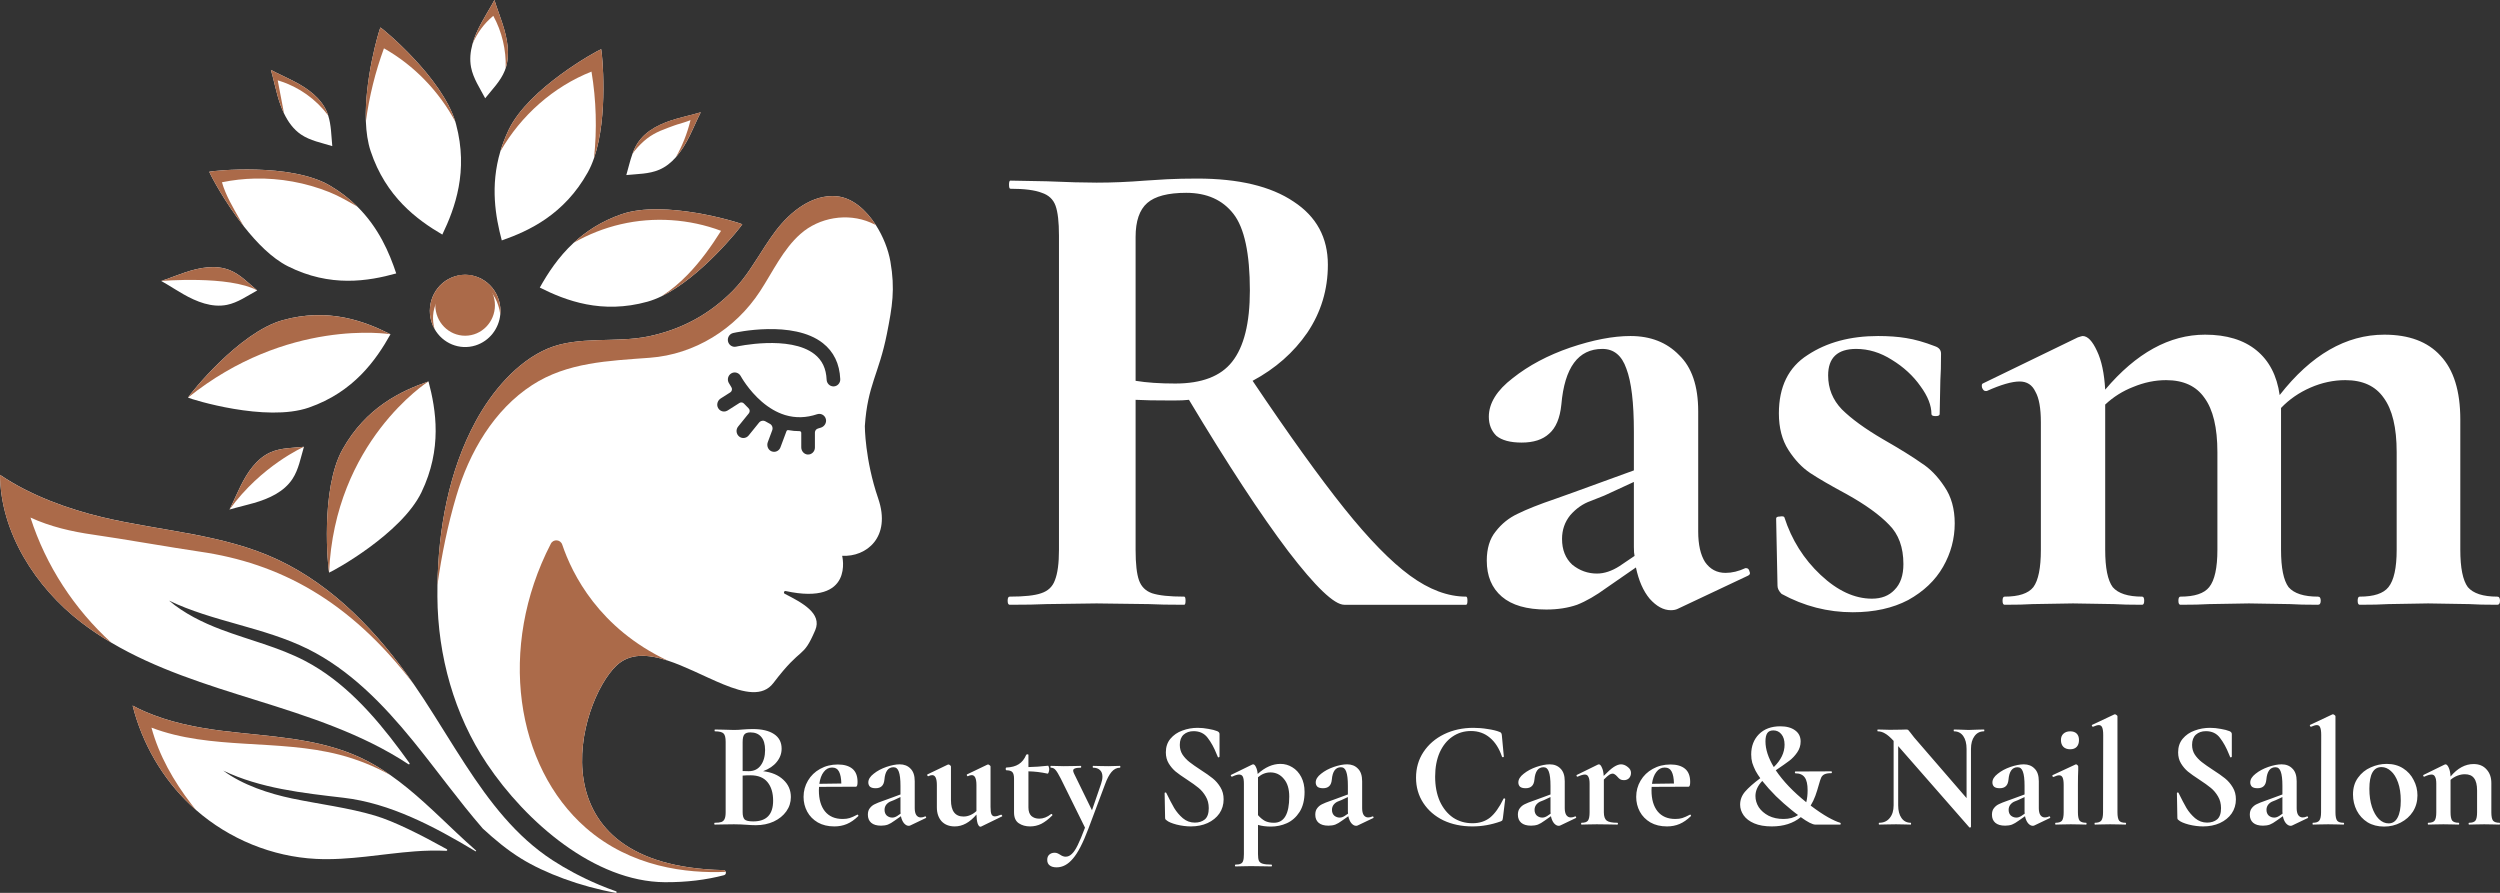
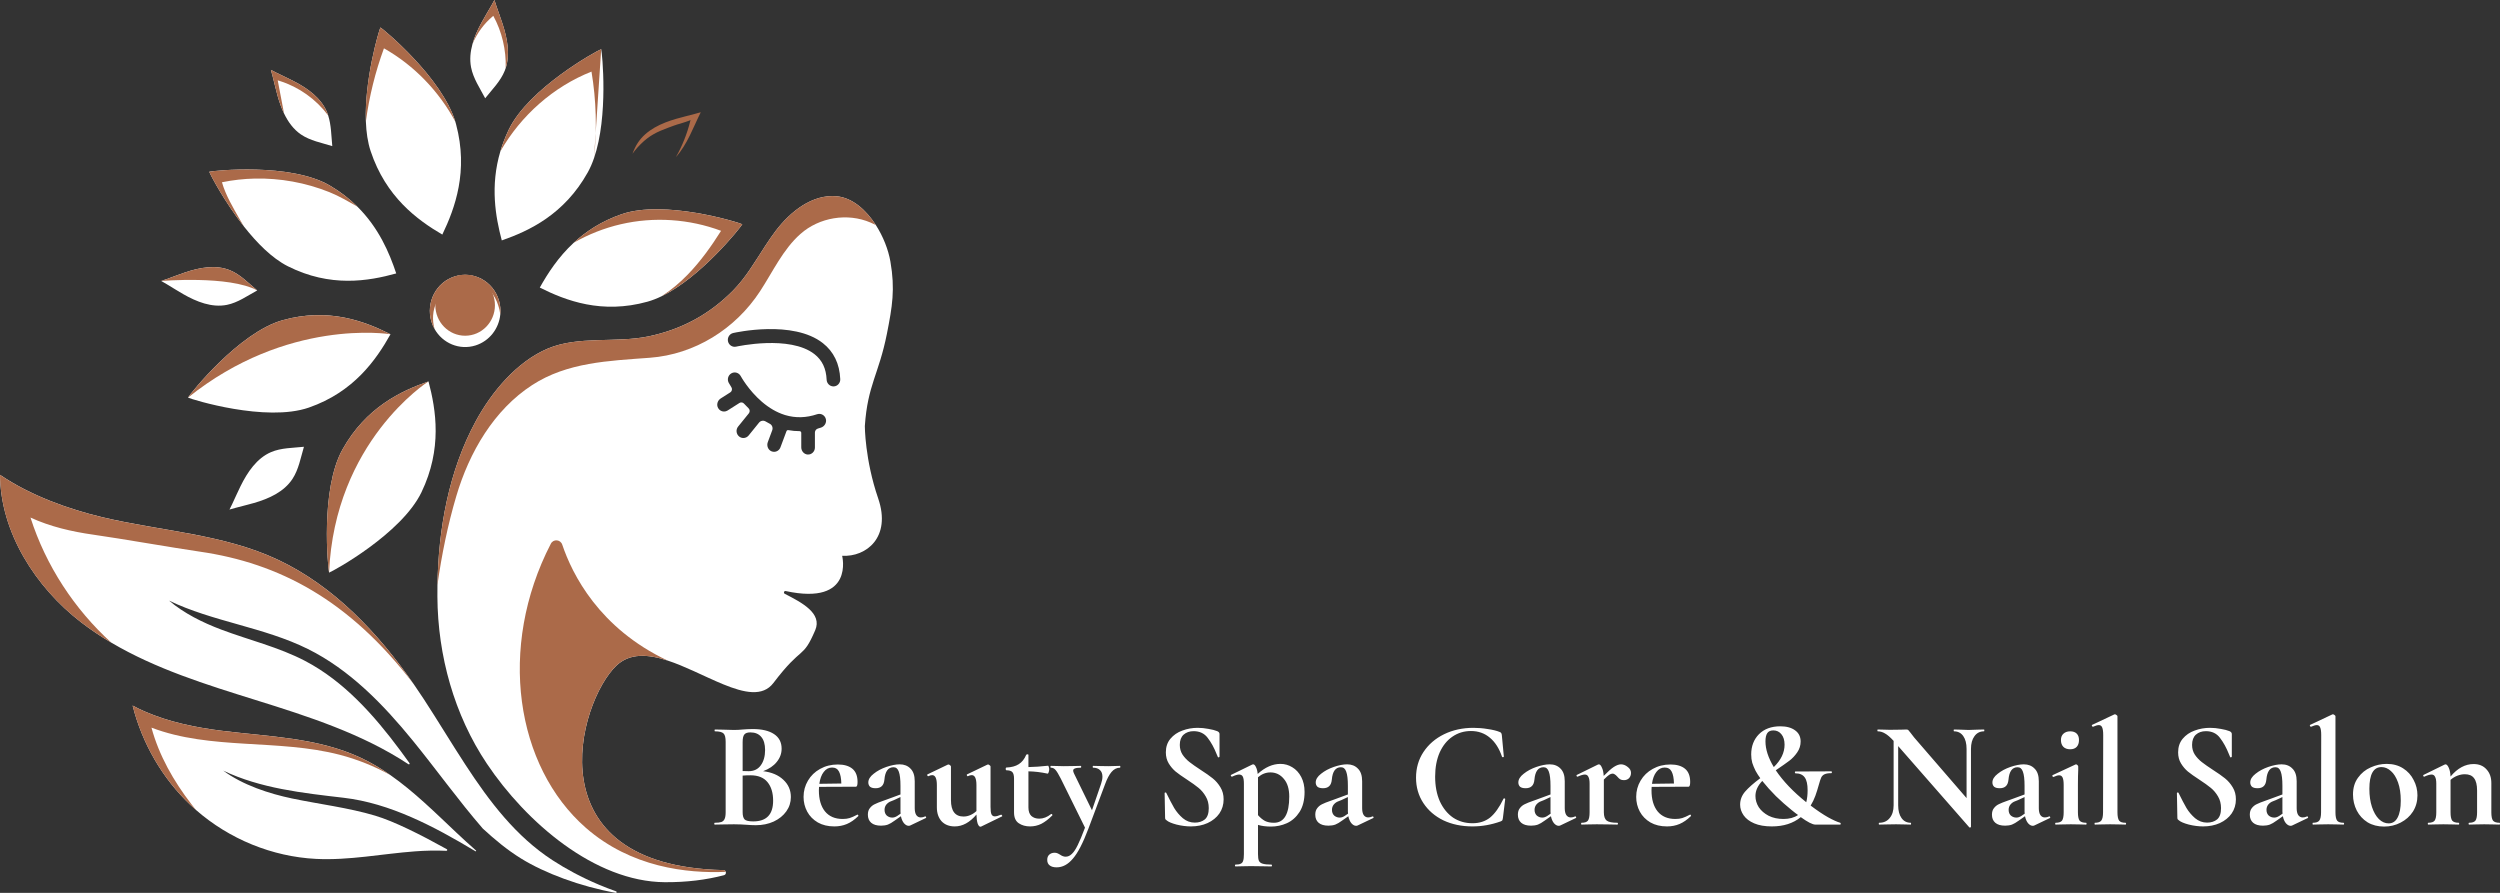
<svg xmlns="http://www.w3.org/2000/svg" width="196" height="70" viewBox="0 0 196 70" fill="none">
  <rect x="0" y="0" width="196" height="70" fill="#333333" stroke="none" />
  <path d="M59.828 60.461C60.494 60.541 61.021 60.763 61.409 61.129C61.806 61.495 62.004 61.948 62.004 62.489C62.004 62.903 61.885 63.276 61.647 63.61C61.409 63.944 61.08 64.211 60.66 64.409C60.24 64.6 59.773 64.696 59.257 64.696C59.035 64.696 58.782 64.684 58.496 64.66C58.385 64.652 58.247 64.644 58.08 64.636C57.922 64.628 57.743 64.624 57.545 64.624L56.677 64.636C56.519 64.644 56.305 64.648 56.035 64.648C56.011 64.648 55.999 64.624 55.999 64.576C55.999 64.529 56.011 64.505 56.035 64.505C56.265 64.505 56.439 64.485 56.558 64.445C56.677 64.398 56.761 64.318 56.808 64.207C56.864 64.087 56.891 63.913 56.891 63.682V58.159C56.891 57.825 56.836 57.606 56.725 57.503C56.614 57.392 56.388 57.336 56.047 57.336C56.031 57.336 56.023 57.312 56.023 57.264C56.023 57.217 56.031 57.193 56.047 57.193L56.677 57.205C57.042 57.221 57.331 57.229 57.545 57.229C57.767 57.229 57.997 57.217 58.235 57.193C58.314 57.185 58.433 57.177 58.592 57.169C58.75 57.161 58.889 57.157 59.008 57.157C59.729 57.157 60.288 57.288 60.684 57.551C61.08 57.813 61.279 58.195 61.279 58.696C61.279 59.078 61.152 59.423 60.898 59.734C60.652 60.044 60.296 60.286 59.828 60.461ZM58.829 57.419C58.599 57.419 58.441 57.475 58.354 57.587C58.267 57.69 58.223 57.889 58.223 58.183V60.449L58.699 60.461C59.111 60.461 59.428 60.306 59.65 59.996C59.872 59.686 59.983 59.288 59.983 58.803C59.983 58.35 59.883 58.008 59.685 57.777C59.487 57.539 59.202 57.419 58.829 57.419ZM59.055 64.398C60.094 64.398 60.613 63.857 60.613 62.775C60.613 62.163 60.466 61.678 60.173 61.32C59.88 60.962 59.436 60.783 58.841 60.783C58.611 60.783 58.405 60.791 58.223 60.807V63.682C58.223 63.944 58.274 64.131 58.377 64.243C58.48 64.346 58.706 64.398 59.055 64.398ZM67.232 63.861C67.248 63.861 67.264 63.877 67.28 63.908C67.303 63.94 67.307 63.964 67.291 63.98C66.998 64.266 66.701 64.473 66.4 64.6C66.099 64.728 65.77 64.791 65.413 64.791C64.914 64.791 64.482 64.688 64.117 64.481C63.752 64.266 63.475 63.984 63.285 63.634C63.094 63.276 62.999 62.891 62.999 62.477C62.999 62.016 63.114 61.59 63.344 61.201C63.574 60.811 63.891 60.505 64.295 60.282C64.707 60.052 65.171 59.936 65.686 59.936C66.178 59.936 66.558 60.048 66.828 60.27C67.097 60.493 67.232 60.839 67.232 61.308C67.232 61.555 67.189 61.678 67.101 61.678L64.212 61.69C64.204 61.745 64.2 61.837 64.2 61.964C64.2 62.664 64.359 63.213 64.676 63.61C65.001 64.008 65.465 64.207 66.067 64.207C66.281 64.207 66.463 64.183 66.614 64.135C66.764 64.087 66.963 64 67.208 63.873L67.232 63.861ZM65.235 60.175C64.973 60.175 64.755 60.29 64.581 60.521C64.406 60.743 64.291 61.054 64.236 61.451L65.96 61.427C65.952 61.022 65.892 60.712 65.781 60.497C65.671 60.282 65.488 60.175 65.235 60.175ZM72.547 64.004C72.579 64.004 72.599 64.024 72.606 64.064C72.622 64.095 72.614 64.119 72.583 64.135L71.358 64.72C71.326 64.736 71.287 64.743 71.239 64.743C71.112 64.743 70.99 64.676 70.871 64.541C70.76 64.406 70.68 64.223 70.633 63.992L70.121 64.35C69.939 64.485 69.769 64.584 69.61 64.648C69.452 64.704 69.273 64.732 69.075 64.732C68.734 64.732 68.477 64.656 68.302 64.505C68.128 64.354 68.041 64.143 68.041 63.873C68.041 63.658 68.092 63.487 68.195 63.36C68.298 63.225 68.425 63.121 68.576 63.05C68.734 62.97 68.952 62.883 69.23 62.787L69.527 62.68L70.597 62.286V61.606C70.597 61.097 70.553 60.728 70.466 60.497C70.387 60.266 70.248 60.151 70.05 60.151C69.63 60.151 69.392 60.477 69.337 61.129C69.313 61.368 69.242 61.539 69.123 61.642C69.012 61.745 68.853 61.797 68.647 61.797C68.449 61.797 68.302 61.757 68.207 61.678C68.12 61.59 68.076 61.479 68.076 61.344C68.076 61.105 68.215 60.879 68.493 60.664C68.77 60.441 69.103 60.262 69.491 60.127C69.888 59.992 70.236 59.924 70.538 59.924C70.886 59.924 71.168 60.036 71.382 60.258C71.604 60.473 71.715 60.803 71.715 61.248V63.36C71.715 63.59 71.754 63.769 71.834 63.897C71.921 64.024 72.04 64.087 72.19 64.087C72.301 64.087 72.416 64.06 72.535 64.004H72.547ZM70.609 63.789C70.601 63.757 70.597 63.706 70.597 63.634V62.489L70.086 62.728C70.062 62.736 69.983 62.767 69.848 62.823C69.713 62.871 69.594 62.954 69.491 63.074C69.396 63.193 69.349 63.332 69.349 63.491C69.349 63.682 69.408 63.833 69.527 63.944C69.654 64.048 69.796 64.099 69.955 64.099C70.082 64.099 70.213 64.056 70.347 63.968L70.609 63.789ZM78.503 63.873C78.526 63.873 78.546 63.893 78.562 63.932C78.586 63.972 78.586 63.996 78.562 64.004L76.921 64.803C76.905 64.811 76.886 64.815 76.862 64.815C76.783 64.815 76.711 64.732 76.648 64.565C76.592 64.39 76.561 64.155 76.553 63.861C76.029 64.481 75.463 64.791 74.853 64.791C74.416 64.791 74.072 64.656 73.818 64.386C73.572 64.107 73.45 63.745 73.45 63.3V61.547C73.45 61.03 73.327 60.771 73.081 60.771C72.994 60.771 72.895 60.799 72.784 60.855H72.772C72.74 60.855 72.716 60.835 72.7 60.795C72.684 60.748 72.689 60.72 72.712 60.712L74.305 59.948L74.365 59.936C74.405 59.936 74.444 59.956 74.484 59.996C74.531 60.028 74.555 60.06 74.555 60.091V62.728C74.555 63.586 74.884 64.016 75.542 64.016C75.716 64.016 75.891 63.98 76.065 63.908C76.248 63.829 76.41 63.722 76.553 63.586V61.547C76.553 61.03 76.43 60.771 76.184 60.771C76.097 60.771 75.994 60.799 75.875 60.855H75.863C75.839 60.855 75.82 60.835 75.804 60.795C75.788 60.748 75.792 60.72 75.816 60.712L77.409 59.948C77.425 59.94 77.444 59.936 77.468 59.936C77.508 59.936 77.547 59.956 77.587 59.996C77.635 60.028 77.658 60.06 77.658 60.091V63.264C77.658 63.535 77.682 63.726 77.73 63.837C77.785 63.948 77.873 64.004 77.991 64.004C78.102 64.004 78.265 63.96 78.479 63.873H78.503ZM82.425 63.813C82.457 63.813 82.48 63.829 82.496 63.861C82.52 63.893 82.52 63.916 82.496 63.932C82.203 64.227 81.918 64.445 81.64 64.588C81.363 64.724 81.069 64.791 80.76 64.791C80.412 64.791 80.114 64.708 79.869 64.541C79.623 64.374 79.5 64.091 79.5 63.694V61.046C79.5 60.799 79.456 60.628 79.369 60.533C79.282 60.437 79.124 60.39 78.894 60.39C78.886 60.39 78.874 60.378 78.858 60.354C78.85 60.33 78.846 60.306 78.846 60.282C78.846 60.251 78.85 60.227 78.858 60.211C78.866 60.187 78.878 60.175 78.894 60.175C79.298 60.159 79.623 60.072 79.869 59.913C80.122 59.754 80.316 59.511 80.451 59.185C80.467 59.153 80.499 59.137 80.546 59.137C80.602 59.137 80.629 59.153 80.629 59.185V60.139C81.089 60.131 81.605 60.095 82.175 60.032C82.191 60.032 82.207 60.064 82.223 60.127C82.246 60.183 82.258 60.246 82.258 60.318C82.258 60.398 82.243 60.477 82.211 60.557C82.187 60.628 82.159 60.66 82.128 60.652C81.612 60.541 81.113 60.481 80.629 60.473V63.3C80.629 63.602 80.705 63.825 80.855 63.968C81.014 64.111 81.22 64.183 81.474 64.183C81.791 64.183 82.1 64.064 82.401 63.825L82.425 63.813ZM87.81 60.044C87.826 60.044 87.834 60.068 87.834 60.115C87.834 60.163 87.826 60.187 87.81 60.187C87.556 60.187 87.335 60.298 87.144 60.521C86.962 60.736 86.796 61.05 86.645 61.463L85.325 64.982C84.905 66.095 84.501 66.875 84.112 67.32C83.732 67.773 83.308 68 82.84 68C82.602 68 82.42 67.948 82.293 67.845C82.166 67.749 82.103 67.606 82.103 67.415C82.103 67.233 82.159 67.093 82.269 66.998C82.38 66.903 82.515 66.855 82.674 66.855C82.761 66.855 82.832 66.867 82.888 66.891C82.951 66.914 83.026 66.954 83.114 67.01C83.264 67.113 83.407 67.165 83.542 67.165C83.724 67.165 83.886 67.093 84.029 66.95C84.18 66.815 84.334 66.584 84.493 66.258C84.651 65.94 84.842 65.483 85.064 64.887L83.161 61.034C82.987 60.692 82.848 60.465 82.745 60.354C82.65 60.242 82.531 60.187 82.388 60.187C82.365 60.187 82.353 60.163 82.353 60.115C82.353 60.068 82.365 60.044 82.388 60.044C82.61 60.044 82.781 60.048 82.9 60.056L83.399 60.068L84.219 60.056C84.346 60.048 84.517 60.044 84.731 60.044C84.754 60.044 84.766 60.068 84.766 60.115C84.766 60.163 84.754 60.187 84.731 60.187C84.525 60.187 84.374 60.207 84.279 60.246C84.184 60.278 84.136 60.334 84.136 60.413C84.136 60.477 84.16 60.557 84.207 60.652L85.611 63.527L86.324 61.451C86.395 61.245 86.431 61.058 86.431 60.891C86.431 60.668 86.368 60.497 86.241 60.378C86.114 60.251 85.931 60.187 85.694 60.187C85.678 60.187 85.67 60.163 85.67 60.115C85.67 60.068 85.678 60.044 85.694 60.044C85.908 60.044 86.07 60.048 86.181 60.056L86.895 60.068L87.37 60.056C87.465 60.048 87.612 60.044 87.81 60.044ZM92.496 58.398C92.496 58.684 92.568 58.938 92.71 59.161C92.861 59.384 93.043 59.578 93.257 59.745C93.471 59.913 93.761 60.115 94.125 60.354C94.522 60.608 94.839 60.831 95.076 61.022C95.314 61.213 95.516 61.447 95.683 61.726C95.849 61.996 95.932 62.31 95.932 62.668C95.932 63.081 95.822 63.451 95.6 63.777C95.378 64.095 95.069 64.346 94.672 64.529C94.284 64.704 93.848 64.791 93.364 64.791C93.008 64.791 92.635 64.743 92.247 64.648C91.858 64.545 91.597 64.433 91.462 64.314C91.422 64.282 91.391 64.254 91.367 64.231C91.351 64.199 91.343 64.151 91.343 64.087L91.307 62.191V62.179C91.307 62.147 91.327 62.131 91.367 62.131C91.406 62.123 91.43 62.135 91.438 62.167C91.676 62.652 91.882 63.046 92.056 63.348C92.239 63.65 92.465 63.916 92.734 64.147C93.011 64.378 93.325 64.493 93.673 64.493C93.99 64.493 94.252 64.409 94.458 64.243C94.664 64.068 94.767 63.773 94.767 63.36C94.767 63.01 94.688 62.704 94.529 62.441C94.379 62.179 94.193 61.956 93.971 61.773C93.749 61.59 93.444 61.372 93.055 61.117C92.675 60.871 92.377 60.66 92.163 60.485C91.957 60.31 91.779 60.099 91.628 59.853C91.478 59.606 91.402 59.316 91.402 58.982C91.402 58.561 91.521 58.207 91.759 57.92C92.005 57.626 92.318 57.411 92.698 57.276C93.079 57.133 93.479 57.062 93.899 57.062C94.177 57.062 94.458 57.09 94.743 57.145C95.029 57.193 95.259 57.252 95.433 57.324C95.504 57.356 95.552 57.392 95.576 57.431C95.6 57.463 95.611 57.507 95.611 57.563V59.316C95.611 59.34 95.592 59.36 95.552 59.376C95.512 59.384 95.489 59.376 95.481 59.352L95.385 59.125C95.187 58.624 94.954 58.199 94.684 57.849C94.422 57.499 94.054 57.324 93.578 57.324C93.261 57.324 93 57.416 92.793 57.598C92.595 57.781 92.496 58.048 92.496 58.398ZM99.65 64.803C99.261 64.803 98.921 64.759 98.627 64.672V66.962C98.627 67.201 98.651 67.376 98.699 67.487C98.754 67.598 98.853 67.674 98.996 67.714C99.147 67.761 99.376 67.785 99.686 67.785C99.709 67.785 99.721 67.809 99.721 67.857C99.721 67.904 99.709 67.928 99.686 67.928C99.392 67.928 99.162 67.924 98.996 67.916L98.057 67.904L97.355 67.916C97.236 67.924 97.07 67.928 96.856 67.928C96.832 67.928 96.82 67.904 96.82 67.857C96.82 67.809 96.832 67.785 96.856 67.785C97.046 67.785 97.185 67.761 97.272 67.714C97.367 67.674 97.43 67.598 97.462 67.487C97.502 67.376 97.522 67.201 97.522 66.962V61.439C97.522 61.185 97.494 61.002 97.438 60.891C97.383 60.779 97.284 60.724 97.141 60.724C97.014 60.724 96.832 60.779 96.594 60.891H96.57C96.547 60.891 96.527 60.871 96.511 60.831C96.487 60.791 96.483 60.767 96.499 60.759L98.187 59.936C98.203 59.928 98.223 59.924 98.247 59.924C98.326 59.924 98.397 59.992 98.461 60.127C98.532 60.262 98.58 60.445 98.603 60.676C99.182 60.151 99.777 59.889 100.387 59.889C100.72 59.889 101.029 59.976 101.314 60.151C101.608 60.326 101.842 60.581 102.016 60.914C102.19 61.248 102.278 61.638 102.278 62.084C102.278 62.72 102.147 63.245 101.885 63.658C101.624 64.064 101.291 64.358 100.886 64.541C100.49 64.716 100.078 64.803 99.65 64.803ZM99.602 60.557C99.246 60.557 98.921 60.684 98.627 60.938V61.034V63.908C98.802 64.107 98.984 64.258 99.174 64.362C99.364 64.457 99.598 64.505 99.876 64.505C100.676 64.505 101.077 63.821 101.077 62.453C101.077 61.849 100.934 61.384 100.649 61.058C100.371 60.724 100.022 60.557 99.602 60.557ZM107.624 64.004C107.656 64.004 107.675 64.024 107.683 64.064C107.699 64.095 107.691 64.119 107.66 64.135L106.435 64.72C106.403 64.736 106.364 64.743 106.316 64.743C106.189 64.743 106.066 64.676 105.948 64.541C105.837 64.406 105.757 64.223 105.71 63.992L105.198 64.35C105.016 64.485 104.846 64.584 104.687 64.648C104.529 64.704 104.35 64.732 104.152 64.732C103.811 64.732 103.554 64.656 103.379 64.505C103.205 64.354 103.118 64.143 103.118 63.873C103.118 63.658 103.169 63.487 103.272 63.36C103.375 63.225 103.502 63.121 103.653 63.05C103.811 62.97 104.029 62.883 104.307 62.787L104.604 62.68L105.674 62.286V61.606C105.674 61.097 105.63 60.728 105.543 60.497C105.464 60.266 105.325 60.151 105.127 60.151C104.707 60.151 104.469 60.477 104.414 61.129C104.39 61.368 104.319 61.539 104.2 61.642C104.089 61.745 103.93 61.797 103.724 61.797C103.526 61.797 103.379 61.757 103.284 61.678C103.197 61.59 103.153 61.479 103.153 61.344C103.153 61.105 103.292 60.879 103.57 60.664C103.847 60.441 104.18 60.262 104.568 60.127C104.965 59.992 105.313 59.924 105.615 59.924C105.963 59.924 106.245 60.036 106.459 60.258C106.681 60.473 106.792 60.803 106.792 61.248V63.36C106.792 63.59 106.831 63.769 106.911 63.897C106.998 64.024 107.117 64.087 107.267 64.087C107.378 64.087 107.493 64.06 107.612 64.004H107.624ZM105.686 63.789C105.678 63.757 105.674 63.706 105.674 63.634V62.489L105.163 62.728C105.139 62.736 105.06 62.767 104.925 62.823C104.79 62.871 104.671 62.954 104.568 63.074C104.473 63.193 104.426 63.332 104.426 63.491C104.426 63.682 104.485 63.833 104.604 63.944C104.731 64.048 104.873 64.099 105.032 64.099C105.159 64.099 105.29 64.056 105.424 63.968L105.686 63.789ZM115.511 57.062C115.883 57.062 116.26 57.093 116.64 57.157C117.029 57.213 117.338 57.288 117.568 57.384C117.639 57.407 117.683 57.439 117.699 57.479C117.722 57.511 117.738 57.571 117.746 57.658L117.901 59.316C117.901 59.34 117.881 59.356 117.841 59.364C117.802 59.372 117.774 59.36 117.758 59.328C117.536 58.676 117.219 58.179 116.807 57.837C116.395 57.487 115.899 57.312 115.321 57.312C114.782 57.312 114.298 57.459 113.87 57.754C113.45 58.04 113.117 58.453 112.871 58.994C112.634 59.535 112.515 60.167 112.515 60.891C112.515 61.622 112.637 62.266 112.883 62.823C113.137 63.372 113.482 63.797 113.918 64.099C114.362 64.394 114.869 64.541 115.44 64.541C115.986 64.541 116.446 64.394 116.819 64.099C117.191 63.797 117.544 63.304 117.877 62.62C117.885 62.596 117.909 62.588 117.948 62.596C117.988 62.604 118.008 62.62 118.008 62.644L117.829 64.123C117.814 64.219 117.798 64.282 117.782 64.314C117.766 64.338 117.722 64.366 117.651 64.398C116.922 64.66 116.185 64.791 115.44 64.791C114.591 64.791 113.83 64.632 113.157 64.314C112.491 63.988 111.968 63.535 111.587 62.954C111.207 62.374 111.017 61.714 111.017 60.974C111.017 60.219 111.211 59.547 111.599 58.958C111.995 58.362 112.534 57.897 113.216 57.563C113.906 57.229 114.671 57.062 115.511 57.062ZM123.509 64.004C123.54 64.004 123.56 64.024 123.568 64.064C123.584 64.095 123.576 64.119 123.544 64.135L122.32 64.72C122.288 64.736 122.248 64.743 122.201 64.743C122.074 64.743 121.951 64.676 121.832 64.541C121.721 64.406 121.642 64.223 121.594 63.992L121.083 64.35C120.901 64.485 120.73 64.584 120.572 64.648C120.413 64.704 120.235 64.732 120.037 64.732C119.696 64.732 119.438 64.656 119.264 64.505C119.09 64.354 119.002 64.143 119.002 63.873C119.002 63.658 119.054 63.487 119.157 63.36C119.26 63.225 119.387 63.121 119.538 63.05C119.696 62.97 119.914 62.883 120.191 62.787L120.489 62.68L121.559 62.286V61.606C121.559 61.097 121.515 60.728 121.428 60.497C121.349 60.266 121.21 60.151 121.012 60.151C120.592 60.151 120.354 60.477 120.298 61.129C120.275 61.368 120.203 61.539 120.084 61.642C119.973 61.745 119.815 61.797 119.609 61.797C119.411 61.797 119.264 61.757 119.169 61.678C119.082 61.59 119.038 61.479 119.038 61.344C119.038 61.105 119.177 60.879 119.454 60.664C119.732 60.441 120.065 60.262 120.453 60.127C120.849 59.992 121.198 59.924 121.498 59.924C121.847 59.924 122.13 60.036 122.344 60.258C122.565 60.473 122.676 60.803 122.676 61.248V63.36C122.676 63.59 122.716 63.769 122.795 63.897C122.883 64.024 123.001 64.087 123.152 64.087C123.263 64.087 123.378 64.06 123.497 64.004H123.509ZM121.571 63.789C121.563 63.757 121.559 63.706 121.559 63.634V62.489L121.048 62.728C121.024 62.736 120.944 62.767 120.81 62.823C120.675 62.871 120.556 62.954 120.453 63.074C120.358 63.193 120.31 63.332 120.31 63.491C120.31 63.682 120.37 63.833 120.489 63.944C120.616 64.048 120.758 64.099 120.917 64.099C121.044 64.099 121.174 64.056 121.309 63.968L121.571 63.789ZM127.086 59.924C127.268 59.924 127.442 59.992 127.609 60.127C127.783 60.255 127.87 60.41 127.87 60.592C127.87 60.759 127.819 60.899 127.716 61.01C127.613 61.113 127.478 61.165 127.311 61.165C127.193 61.165 127.093 61.141 127.014 61.093C126.943 61.046 126.868 60.974 126.788 60.879C126.717 60.799 126.654 60.743 126.598 60.712C126.551 60.672 126.491 60.652 126.42 60.652C126.34 60.652 126.253 60.684 126.158 60.748C126.071 60.803 125.932 60.926 125.742 61.117V63.682C125.742 64 125.817 64.219 125.968 64.338C126.119 64.449 126.396 64.505 126.8 64.505C126.832 64.505 126.848 64.529 126.848 64.576C126.848 64.624 126.832 64.648 126.8 64.648C126.523 64.648 126.305 64.644 126.146 64.636L125.183 64.624L124.482 64.636C124.363 64.644 124.2 64.648 123.994 64.648C123.97 64.648 123.959 64.624 123.959 64.576C123.959 64.529 123.97 64.505 123.994 64.505C124.24 64.505 124.406 64.449 124.494 64.338C124.581 64.219 124.624 64 124.624 63.682V61.439C124.624 61.193 124.593 61.014 124.529 60.903C124.474 60.783 124.383 60.724 124.256 60.724C124.121 60.724 123.931 60.779 123.685 60.891H123.661C123.638 60.891 123.618 60.871 123.602 60.831C123.594 60.791 123.598 60.767 123.614 60.759L125.266 59.948C125.314 59.932 125.342 59.924 125.35 59.924C125.437 59.924 125.516 60.008 125.587 60.175C125.667 60.334 125.714 60.553 125.73 60.831C126.055 60.497 126.321 60.262 126.527 60.127C126.741 59.992 126.927 59.924 127.086 59.924ZM132.51 63.861C132.526 63.861 132.542 63.877 132.558 63.908C132.582 63.94 132.586 63.964 132.57 63.98C132.276 64.266 131.979 64.473 131.678 64.6C131.377 64.728 131.048 64.791 130.691 64.791C130.192 64.791 129.76 64.688 129.395 64.481C129.031 64.266 128.753 63.984 128.563 63.634C128.373 63.276 128.278 62.891 128.278 62.477C128.278 62.016 128.392 61.59 128.622 61.201C128.852 60.811 129.169 60.505 129.574 60.282C129.986 60.052 130.449 59.936 130.965 59.936C131.456 59.936 131.837 60.048 132.106 60.27C132.376 60.493 132.51 60.839 132.51 61.308C132.51 61.555 132.467 61.678 132.38 61.678L129.49 61.69C129.482 61.745 129.478 61.837 129.478 61.964C129.478 62.664 129.637 63.213 129.954 63.61C130.279 64.008 130.743 64.207 131.345 64.207C131.559 64.207 131.741 64.183 131.892 64.135C132.043 64.087 132.241 64 132.486 63.873L132.51 63.861ZM130.513 60.175C130.251 60.175 130.033 60.29 129.859 60.521C129.684 60.743 129.57 61.054 129.514 61.451L131.238 61.427C131.23 61.022 131.171 60.712 131.06 60.497C130.949 60.282 130.766 60.175 130.513 60.175ZM144.273 64.505C144.305 64.513 144.317 64.541 144.309 64.588C144.309 64.628 144.297 64.648 144.273 64.648H142.323C142.101 64.648 141.721 64.453 141.182 64.064C140.587 64.549 139.83 64.791 138.911 64.791C138.364 64.791 137.904 64.712 137.532 64.553C137.159 64.394 136.882 64.183 136.699 63.92C136.517 63.658 136.426 63.38 136.426 63.086C136.426 62.704 136.557 62.362 136.818 62.06C137.08 61.757 137.476 61.407 138.007 61.01C137.881 60.843 137.758 60.652 137.639 60.437C137.528 60.215 137.441 60.004 137.377 59.805C137.322 59.606 137.294 59.388 137.294 59.149C137.294 58.505 137.496 57.976 137.9 57.563C138.312 57.149 138.871 56.942 139.577 56.942C140.068 56.942 140.457 57.05 140.742 57.264C141.027 57.471 141.17 57.761 141.17 58.135C141.17 58.445 141.079 58.732 140.897 58.994C140.722 59.248 140.52 59.463 140.29 59.638C140.06 59.813 139.704 60.064 139.22 60.39C139.791 61.24 140.587 62.075 141.61 62.895C141.681 62.616 141.717 62.302 141.717 61.952C141.717 61.491 141.642 61.157 141.491 60.95C141.34 60.736 141.095 60.628 140.754 60.628C140.738 60.628 140.726 60.604 140.718 60.557C140.718 60.509 140.73 60.485 140.754 60.485L143.584 60.473C143.607 60.473 143.619 60.497 143.619 60.545C143.619 60.592 143.607 60.616 143.584 60.616C143.346 60.616 143.167 60.644 143.049 60.7C142.938 60.748 142.85 60.831 142.787 60.95C142.732 61.07 142.668 61.26 142.597 61.523C142.51 61.841 142.418 62.131 142.323 62.394C142.228 62.656 142.105 62.91 141.955 63.157C142.47 63.547 142.926 63.853 143.322 64.076C143.726 64.298 144.043 64.441 144.273 64.505ZM138.412 58.123C138.412 58.743 138.63 59.416 139.066 60.139C139.628 59.59 139.91 59.006 139.91 58.386C139.91 58.036 139.826 57.761 139.66 57.563C139.501 57.364 139.291 57.264 139.03 57.264C138.808 57.264 138.649 57.336 138.554 57.479C138.459 57.622 138.412 57.837 138.412 58.123ZM139.826 64.207C140.286 64.207 140.667 64.103 140.968 63.897C140.841 63.809 140.671 63.678 140.457 63.503C140.052 63.177 139.644 62.815 139.232 62.417C138.828 62.012 138.471 61.614 138.162 61.225C137.805 61.598 137.627 61.992 137.627 62.406C137.627 62.716 137.714 63.01 137.888 63.288C138.071 63.559 138.328 63.781 138.661 63.956C138.994 64.123 139.383 64.207 139.826 64.207ZM155.547 57.193C155.563 57.193 155.571 57.217 155.571 57.264C155.571 57.312 155.563 57.336 155.547 57.336C155.23 57.336 154.98 57.463 154.798 57.718C154.615 57.964 154.524 58.298 154.524 58.72V64.827C154.524 64.851 154.504 64.867 154.465 64.875C154.433 64.883 154.409 64.879 154.393 64.863L148.817 58.493V63.133C148.817 63.555 148.904 63.889 149.079 64.135C149.253 64.382 149.495 64.505 149.804 64.505C149.82 64.505 149.828 64.529 149.828 64.576C149.828 64.624 149.82 64.648 149.804 64.648C149.582 64.648 149.412 64.644 149.293 64.636L148.651 64.624L147.913 64.636C147.779 64.644 147.585 64.648 147.331 64.648C147.307 64.648 147.295 64.624 147.295 64.576C147.295 64.529 147.307 64.505 147.331 64.505C147.68 64.505 147.953 64.382 148.151 64.135C148.357 63.889 148.46 63.555 148.46 63.133V58.087C148.199 57.801 147.973 57.606 147.783 57.503C147.6 57.392 147.41 57.336 147.212 57.336C147.196 57.336 147.188 57.312 147.188 57.264C147.188 57.217 147.196 57.193 147.212 57.193L147.711 57.205C147.814 57.213 147.965 57.217 148.163 57.217L149.067 57.205C149.178 57.197 149.313 57.193 149.471 57.193C149.534 57.193 149.582 57.209 149.614 57.241C149.645 57.272 149.701 57.34 149.78 57.443C149.915 57.626 150.01 57.749 150.066 57.813L154.179 62.572V58.72C154.179 58.29 154.092 57.952 153.918 57.706C153.743 57.459 153.502 57.336 153.193 57.336C153.177 57.336 153.169 57.312 153.169 57.264C153.169 57.217 153.177 57.193 153.193 57.193L153.704 57.205C153.957 57.221 154.171 57.229 154.346 57.229C154.504 57.229 154.726 57.221 155.012 57.205L155.547 57.193ZM160.675 64.004C160.707 64.004 160.727 64.024 160.735 64.064C160.751 64.095 160.743 64.119 160.711 64.135L159.486 64.72C159.455 64.736 159.415 64.743 159.367 64.743C159.24 64.743 159.118 64.676 158.999 64.541C158.888 64.406 158.809 64.223 158.761 63.992L158.25 64.35C158.067 64.485 157.897 64.584 157.738 64.648C157.58 64.704 157.402 64.732 157.203 64.732C156.863 64.732 156.605 64.656 156.431 64.505C156.256 64.354 156.169 64.143 156.169 63.873C156.169 63.658 156.221 63.487 156.324 63.36C156.427 63.225 156.553 63.121 156.704 63.05C156.863 62.97 157.081 62.883 157.358 62.787L157.655 62.68L158.725 62.286V61.606C158.725 61.097 158.682 60.728 158.594 60.497C158.515 60.266 158.377 60.151 158.178 60.151C157.758 60.151 157.52 60.477 157.465 61.129C157.441 61.368 157.37 61.539 157.251 61.642C157.14 61.745 156.981 61.797 156.775 61.797C156.577 61.797 156.431 61.757 156.335 61.678C156.248 61.59 156.205 61.479 156.205 61.344C156.205 61.105 156.343 60.879 156.621 60.664C156.898 60.441 157.231 60.262 157.62 60.127C158.016 59.992 158.365 59.924 158.666 59.924C159.015 59.924 159.296 60.036 159.51 60.258C159.732 60.473 159.843 60.803 159.843 61.248V63.36C159.843 63.59 159.883 63.769 159.962 63.897C160.049 64.024 160.168 64.087 160.319 64.087C160.429 64.087 160.544 64.06 160.663 64.004H160.675ZM158.737 63.789C158.729 63.757 158.725 63.706 158.725 63.634V62.489L158.214 62.728C158.19 62.736 158.111 62.767 157.976 62.823C157.841 62.871 157.723 62.954 157.62 63.074C157.524 63.193 157.477 63.332 157.477 63.491C157.477 63.682 157.536 63.833 157.655 63.944C157.782 64.048 157.925 64.099 158.083 64.099C158.21 64.099 158.341 64.056 158.476 63.968L158.737 63.789ZM162.303 58.743C162.073 58.743 161.895 58.68 161.768 58.553C161.641 58.425 161.578 58.246 161.578 58.016C161.578 57.809 161.641 57.646 161.768 57.527C161.903 57.4 162.081 57.336 162.303 57.336C162.525 57.336 162.695 57.396 162.814 57.515C162.933 57.634 162.993 57.801 162.993 58.016C162.993 58.246 162.933 58.425 162.814 58.553C162.695 58.68 162.525 58.743 162.303 58.743ZM161.162 64.648C161.138 64.648 161.126 64.624 161.126 64.576C161.126 64.529 161.138 64.505 161.162 64.505C161.407 64.505 161.574 64.449 161.661 64.338C161.748 64.219 161.792 64 161.792 63.682V61.547C161.792 61.276 161.764 61.081 161.709 60.962C161.653 60.843 161.562 60.783 161.435 60.783C161.332 60.783 161.185 60.827 160.995 60.914H160.983C160.952 60.914 160.928 60.895 160.912 60.855C160.896 60.807 160.9 60.779 160.924 60.771L162.719 59.936L162.755 59.924C162.795 59.924 162.834 59.944 162.874 59.984C162.913 60.024 162.933 60.06 162.933 60.091V60.354C162.917 60.672 162.909 61.062 162.909 61.523V63.682C162.909 64 162.953 64.219 163.04 64.338C163.135 64.449 163.306 64.505 163.552 64.505C163.575 64.505 163.587 64.529 163.587 64.576C163.587 64.624 163.575 64.648 163.552 64.648C163.345 64.648 163.183 64.644 163.064 64.636L162.351 64.624L161.649 64.636C161.53 64.644 161.368 64.648 161.162 64.648ZM164.237 64.648C164.221 64.648 164.213 64.624 164.213 64.576C164.213 64.529 164.221 64.505 164.237 64.505C164.483 64.505 164.649 64.449 164.737 64.338C164.832 64.219 164.879 64 164.879 63.682L164.891 57.622C164.891 57.344 164.863 57.145 164.808 57.026C164.76 56.907 164.673 56.847 164.546 56.847C164.443 56.847 164.293 56.891 164.094 56.978H164.083C164.059 56.978 164.035 56.958 164.011 56.919C163.995 56.871 163.995 56.843 164.011 56.835L165.759 56.012L165.807 56C165.846 56 165.89 56.02 165.937 56.06C165.985 56.092 166.009 56.123 166.009 56.155V63.682C166.009 64 166.052 64.219 166.14 64.338C166.227 64.449 166.393 64.505 166.639 64.505C166.671 64.505 166.686 64.529 166.686 64.576C166.686 64.624 166.671 64.648 166.639 64.648C166.441 64.648 166.282 64.644 166.163 64.636L165.438 64.624L164.725 64.636C164.606 64.644 164.443 64.648 164.237 64.648ZM171.859 58.398C171.859 58.684 171.93 58.938 172.073 59.161C172.223 59.384 172.405 59.578 172.619 59.745C172.833 59.913 173.123 60.115 173.487 60.354C173.884 60.608 174.201 60.831 174.439 61.022C174.676 61.213 174.879 61.447 175.045 61.726C175.211 61.996 175.295 62.31 175.295 62.668C175.295 63.081 175.184 63.451 174.962 63.777C174.74 64.095 174.431 64.346 174.034 64.529C173.646 64.704 173.21 64.791 172.726 64.791C172.37 64.791 171.997 64.743 171.609 64.648C171.22 64.545 170.959 64.433 170.824 64.314C170.784 64.282 170.753 64.254 170.729 64.231C170.713 64.199 170.705 64.151 170.705 64.087L170.67 62.191V62.179C170.67 62.147 170.689 62.131 170.729 62.131C170.769 62.123 170.792 62.135 170.8 62.167C171.038 62.652 171.244 63.046 171.419 63.348C171.601 63.65 171.827 63.916 172.096 64.147C172.374 64.378 172.687 64.493 173.036 64.493C173.353 64.493 173.614 64.409 173.82 64.243C174.026 64.068 174.129 63.773 174.129 63.36C174.129 63.01 174.05 62.704 173.892 62.441C173.741 62.179 173.555 61.956 173.333 61.773C173.111 61.59 172.806 61.372 172.417 61.117C172.037 60.871 171.74 60.66 171.526 60.485C171.32 60.31 171.141 60.099 170.991 59.853C170.84 59.606 170.765 59.316 170.765 58.982C170.765 58.561 170.884 58.207 171.121 57.92C171.367 57.626 171.68 57.411 172.061 57.276C172.441 57.133 172.841 57.062 173.262 57.062C173.539 57.062 173.82 57.09 174.106 57.145C174.391 57.193 174.621 57.252 174.795 57.324C174.867 57.356 174.914 57.392 174.938 57.431C174.962 57.463 174.974 57.507 174.974 57.563V59.316C174.974 59.34 174.954 59.36 174.914 59.376C174.875 59.384 174.851 59.376 174.843 59.352L174.748 59.125C174.55 58.624 174.316 58.199 174.046 57.849C173.785 57.499 173.416 57.324 172.941 57.324C172.623 57.324 172.362 57.416 172.156 57.598C171.958 57.781 171.859 58.048 171.859 58.398ZM180.891 64.004C180.923 64.004 180.942 64.024 180.95 64.064C180.966 64.095 180.958 64.119 180.926 64.135L179.702 64.72C179.67 64.736 179.63 64.743 179.583 64.743C179.456 64.743 179.333 64.676 179.214 64.541C179.103 64.406 179.024 64.223 178.977 63.992L178.465 64.35C178.283 64.485 178.113 64.584 177.954 64.648C177.796 64.704 177.617 64.732 177.419 64.732C177.078 64.732 176.821 64.656 176.646 64.505C176.472 64.354 176.385 64.143 176.385 63.873C176.385 63.658 176.436 63.487 176.539 63.36C176.642 63.225 176.769 63.121 176.92 63.05C177.078 62.97 177.296 62.883 177.574 62.787L177.871 62.68L178.941 62.286V61.606C178.941 61.097 178.897 60.728 178.81 60.497C178.731 60.266 178.592 60.151 178.394 60.151C177.974 60.151 177.736 60.477 177.681 61.129C177.657 61.368 177.585 61.539 177.467 61.642C177.356 61.745 177.197 61.797 176.991 61.797C176.793 61.797 176.646 61.757 176.551 61.678C176.464 61.59 176.42 61.479 176.42 61.344C176.42 61.105 176.559 60.879 176.836 60.664C177.114 60.441 177.447 60.262 177.835 60.127C178.231 59.992 178.58 59.924 178.881 59.924C179.23 59.924 179.512 60.036 179.726 60.258C179.948 60.473 180.059 60.803 180.059 61.248V63.36C180.059 63.59 180.098 63.769 180.177 63.897C180.265 64.024 180.384 64.087 180.534 64.087C180.645 64.087 180.76 64.06 180.879 64.004H180.891ZM178.953 63.789C178.945 63.757 178.941 63.706 178.941 63.634V62.489L178.43 62.728C178.406 62.736 178.327 62.767 178.192 62.823C178.057 62.871 177.938 62.954 177.835 63.074C177.74 63.193 177.692 63.332 177.692 63.491C177.692 63.682 177.752 63.833 177.871 63.944C177.998 64.048 178.14 64.099 178.299 64.099C178.426 64.099 178.556 64.056 178.691 63.968L178.953 63.789ZM181.329 64.648C181.313 64.648 181.305 64.624 181.305 64.576C181.305 64.529 181.313 64.505 181.329 64.505C181.574 64.505 181.741 64.449 181.828 64.338C181.923 64.219 181.971 64 181.971 63.682L181.983 57.622C181.983 57.344 181.955 57.145 181.899 57.026C181.852 56.907 181.765 56.847 181.638 56.847C181.535 56.847 181.384 56.891 181.186 56.978H181.174C181.15 56.978 181.127 56.958 181.103 56.919C181.087 56.871 181.087 56.843 181.103 56.835L182.851 56.012L182.898 56C182.938 56 182.981 56.02 183.029 56.06C183.077 56.092 183.1 56.123 183.1 56.155V63.682C183.1 64 183.144 64.219 183.231 64.338C183.318 64.449 183.485 64.505 183.73 64.505C183.762 64.505 183.778 64.529 183.778 64.576C183.778 64.624 183.762 64.648 183.73 64.648C183.532 64.648 183.374 64.644 183.255 64.636L182.53 64.624L181.816 64.636C181.697 64.644 181.535 64.648 181.329 64.648ZM186.912 64.803C186.421 64.803 185.989 64.692 185.616 64.469C185.251 64.239 184.97 63.932 184.772 63.551C184.574 63.161 184.475 62.739 184.475 62.286C184.475 61.769 184.605 61.332 184.867 60.974C185.129 60.608 185.461 60.338 185.866 60.163C186.27 59.98 186.686 59.889 187.114 59.889C187.606 59.889 188.034 60.004 188.398 60.235C188.763 60.465 189.04 60.771 189.23 61.153C189.429 61.527 189.528 61.928 189.528 62.358C189.528 62.835 189.409 63.26 189.171 63.634C188.933 64 188.612 64.286 188.208 64.493C187.812 64.7 187.38 64.803 186.912 64.803ZM187.269 64.553C187.578 64.553 187.812 64.401 187.97 64.099C188.137 63.789 188.22 63.348 188.22 62.775C188.22 62.219 188.149 61.742 188.006 61.344C187.863 60.946 187.677 60.648 187.447 60.449C187.217 60.242 186.971 60.139 186.71 60.139C186.076 60.139 185.759 60.708 185.759 61.845C185.759 62.378 185.826 62.851 185.961 63.264C186.096 63.67 186.278 63.988 186.508 64.219C186.738 64.441 186.991 64.553 187.269 64.553ZM195.963 64.505C195.987 64.505 195.999 64.529 195.999 64.576C195.999 64.624 195.987 64.648 195.963 64.648C195.757 64.648 195.595 64.644 195.476 64.636L194.762 64.624L194.073 64.636C193.946 64.644 193.779 64.648 193.573 64.648C193.549 64.648 193.538 64.624 193.538 64.576C193.538 64.529 193.549 64.505 193.573 64.505C193.819 64.505 193.985 64.449 194.073 64.338C194.16 64.219 194.203 64 194.203 63.682V61.964C194.203 61.535 194.124 61.217 193.966 61.01C193.815 60.803 193.573 60.7 193.24 60.7C193.05 60.7 192.852 60.739 192.646 60.819C192.448 60.899 192.273 61.006 192.123 61.141V63.682C192.123 64 192.166 64.219 192.253 64.338C192.349 64.449 192.519 64.505 192.765 64.505C192.789 64.505 192.8 64.529 192.8 64.576C192.8 64.624 192.789 64.648 192.765 64.648C192.559 64.648 192.396 64.644 192.277 64.636L191.564 64.624L190.862 64.636C190.743 64.644 190.581 64.648 190.375 64.648C190.351 64.648 190.339 64.624 190.339 64.576C190.339 64.529 190.351 64.505 190.375 64.505C190.621 64.505 190.787 64.449 190.874 64.338C190.961 64.219 191.005 64 191.005 63.682V61.439C191.005 61.193 190.973 61.014 190.91 60.903C190.854 60.783 190.763 60.724 190.636 60.724C190.502 60.724 190.311 60.779 190.066 60.891H190.042C190.018 60.891 189.998 60.871 189.983 60.831C189.975 60.791 189.979 60.767 189.994 60.759L191.647 59.948C191.695 59.932 191.722 59.924 191.73 59.924C191.818 59.924 191.901 60.012 191.98 60.187C192.059 60.354 192.107 60.584 192.123 60.879C192.67 60.227 193.272 59.901 193.93 59.901C194.358 59.901 194.695 60.04 194.941 60.318C195.194 60.588 195.321 60.946 195.321 61.392V63.682C195.321 64 195.365 64.219 195.452 64.338C195.547 64.449 195.717 64.505 195.963 64.505Z" fill="white" />
-   <path d="M114.941 46.776C115.012 46.776 115.048 46.883 115.048 47.095C115.048 47.308 115.012 47.414 114.941 47.414H105.392C104.606 47.414 103.139 46.013 100.994 43.211C98.848 40.373 96.255 36.418 93.215 31.346C92.929 31.381 92.518 31.399 91.981 31.399C90.587 31.399 89.603 31.381 89.031 31.346V43.105C89.031 44.204 89.121 45.002 89.299 45.499C89.478 45.996 89.818 46.333 90.319 46.51C90.855 46.687 91.695 46.776 92.84 46.776C92.911 46.776 92.947 46.883 92.947 47.095C92.947 47.308 92.911 47.414 92.84 47.414C91.66 47.414 90.73 47.397 90.05 47.361L85.973 47.308L82.057 47.361C81.342 47.397 80.377 47.414 79.161 47.414C79.053 47.414 79 47.308 79 47.095C79 46.883 79.053 46.776 79.161 46.776C80.305 46.776 81.128 46.687 81.628 46.51C82.165 46.333 82.522 45.996 82.701 45.499C82.916 44.967 83.023 44.169 83.023 43.105V18.47C83.023 17.405 82.934 16.625 82.755 16.128C82.576 15.632 82.218 15.295 81.682 15.117C81.145 14.905 80.323 14.798 79.214 14.798C79.143 14.798 79.107 14.692 79.107 14.479C79.107 14.266 79.143 14.16 79.214 14.16L82.057 14.213C83.703 14.284 85.008 14.319 85.973 14.319C87.189 14.319 88.459 14.266 89.782 14.16C90.247 14.124 90.819 14.089 91.499 14.053C92.214 14.018 93.001 14 93.859 14C97.113 14 99.635 14.603 101.423 15.809C103.211 16.98 104.105 18.629 104.105 20.757C104.105 22.708 103.568 24.482 102.496 26.078C101.423 27.639 99.992 28.898 98.204 29.856C101.065 34.113 103.461 37.447 105.392 39.859C107.324 42.271 109.04 44.027 110.542 45.127C112.044 46.226 113.51 46.776 114.941 46.776ZM89.031 29.856C89.889 29.998 90.927 30.069 92.142 30.069C94.217 30.069 95.701 29.501 96.595 28.366C97.525 27.195 97.99 25.333 97.99 22.779C97.99 19.871 97.56 17.866 96.702 16.767C95.844 15.667 94.61 15.117 93.001 15.117C91.57 15.117 90.551 15.383 89.943 15.915C89.335 16.448 89.031 17.334 89.031 18.576V29.856ZM136.894 44.541C137.037 44.541 137.126 44.63 137.162 44.807C137.234 44.949 137.198 45.056 137.055 45.127L131.53 47.734C131.387 47.805 131.208 47.84 130.993 47.84C130.421 47.84 129.867 47.539 129.33 46.936C128.83 46.333 128.472 45.517 128.257 44.488L125.951 46.084C125.128 46.687 124.359 47.131 123.644 47.414C122.929 47.663 122.124 47.787 121.23 47.787C119.692 47.787 118.53 47.45 117.743 46.776C116.956 46.102 116.563 45.162 116.563 43.956C116.563 42.998 116.796 42.236 117.26 41.668C117.725 41.065 118.298 40.604 118.977 40.285C119.692 39.93 120.676 39.54 121.927 39.114L123.269 38.635L128.096 36.879V33.846C128.096 31.576 127.9 29.927 127.506 28.898C127.149 27.869 126.523 27.355 125.629 27.355C123.733 27.355 122.661 28.809 122.41 31.718C122.303 32.782 121.981 33.545 121.445 34.006C120.944 34.467 120.229 34.698 119.299 34.698C118.405 34.698 117.743 34.52 117.314 34.166C116.921 33.776 116.724 33.279 116.724 32.676C116.724 31.612 117.35 30.601 118.602 29.643C119.853 28.65 121.355 27.852 123.108 27.249C124.896 26.646 126.469 26.344 127.828 26.344C129.402 26.344 130.671 26.841 131.637 27.834C132.638 28.792 133.139 30.264 133.139 32.25V41.668C133.139 42.697 133.318 43.495 133.675 44.062C134.069 44.63 134.605 44.914 135.285 44.914C135.785 44.914 136.304 44.79 136.84 44.541H136.894ZM128.15 43.584C128.114 43.442 128.096 43.211 128.096 42.892V37.784L125.79 38.848C125.682 38.883 125.325 39.025 124.717 39.274C124.109 39.487 123.573 39.859 123.108 40.391C122.678 40.923 122.464 41.544 122.464 42.253C122.464 43.105 122.732 43.779 123.269 44.275C123.841 44.736 124.484 44.967 125.2 44.967C125.772 44.967 126.362 44.772 126.97 44.382L128.15 43.584ZM143.326 29.43C143.326 30.459 143.684 31.346 144.399 32.091C145.15 32.836 146.223 33.616 147.618 34.432C148.977 35.212 149.978 35.833 150.622 36.294C151.301 36.72 151.909 37.34 152.446 38.156C152.982 38.937 153.25 39.895 153.25 41.03C153.25 42.236 152.946 43.371 152.338 44.435C151.73 45.499 150.818 46.368 149.602 47.042C148.387 47.681 146.938 48 145.257 48C143.29 48 141.431 47.521 139.678 46.563C139.464 46.35 139.357 46.138 139.357 45.925L139.249 40.657C139.249 40.551 139.339 40.498 139.518 40.498C139.732 40.462 139.857 40.48 139.893 40.551C140.465 42.324 141.413 43.832 142.736 45.073C144.059 46.315 145.4 46.936 146.759 46.936C147.51 46.936 148.1 46.705 148.53 46.244C148.995 45.783 149.227 45.109 149.227 44.222C149.227 42.91 148.851 41.881 148.1 41.136C147.349 40.356 146.241 39.557 144.775 38.742C143.523 38.068 142.575 37.518 141.931 37.092C141.288 36.666 140.716 36.063 140.215 35.283C139.714 34.503 139.464 33.545 139.464 32.41C139.464 30.317 140.215 28.792 141.717 27.834C143.219 26.841 145.061 26.344 147.242 26.344C148.065 26.344 148.798 26.397 149.442 26.504C150.121 26.61 150.872 26.823 151.695 27.142C152.016 27.249 152.177 27.444 152.177 27.728C152.177 28.614 152.16 29.306 152.124 29.803L152.07 32.463C152.07 32.569 151.963 32.623 151.748 32.623C151.534 32.623 151.426 32.569 151.426 32.463C151.426 31.789 151.14 31.062 150.568 30.282C149.996 29.466 149.245 28.774 148.315 28.206C147.421 27.639 146.491 27.355 145.526 27.355C144.059 27.355 143.326 28.047 143.326 29.43ZM195.785 46.776C195.928 46.776 195.999 46.883 195.999 47.095C195.999 47.308 195.928 47.414 195.785 47.414C194.855 47.414 194.122 47.397 193.585 47.361L190.367 47.308L187.255 47.361C186.683 47.397 185.932 47.414 185.002 47.414C184.895 47.414 184.841 47.308 184.841 47.095C184.841 46.883 184.895 46.776 185.002 46.776C186.111 46.776 186.862 46.528 187.255 46.031C187.684 45.499 187.899 44.524 187.899 43.105V35.443C187.899 33.527 187.559 32.108 186.88 31.186C186.236 30.264 185.235 29.803 183.876 29.803C182.946 29.803 182.034 29.998 181.14 30.388C180.246 30.778 179.477 31.31 178.833 31.984V32.303V43.105C178.833 44.524 179.03 45.499 179.423 46.031C179.852 46.528 180.621 46.776 181.73 46.776C181.873 46.776 181.945 46.883 181.945 47.095C181.945 47.308 181.873 47.414 181.73 47.414C180.8 47.414 180.067 47.397 179.531 47.361L176.312 47.308L173.201 47.361C172.628 47.397 171.877 47.414 170.948 47.414C170.84 47.414 170.787 47.308 170.787 47.095C170.787 46.883 170.84 46.776 170.948 46.776C172.056 46.776 172.807 46.528 173.201 46.031C173.63 45.499 173.844 44.524 173.844 43.105V35.443C173.844 33.527 173.505 32.108 172.825 31.186C172.181 30.264 171.18 29.803 169.821 29.803C168.963 29.803 168.105 29.98 167.246 30.335C166.424 30.654 165.691 31.115 165.047 31.718V43.105C165.047 44.524 165.244 45.499 165.637 46.031C166.066 46.528 166.835 46.776 167.944 46.776C168.051 46.776 168.105 46.883 168.105 47.095C168.105 47.308 168.051 47.414 167.944 47.414C167.014 47.414 166.281 47.397 165.744 47.361L162.526 47.308L159.361 47.361C158.824 47.397 158.091 47.414 157.161 47.414C157.054 47.414 157 47.308 157 47.095C157 46.883 157.054 46.776 157.161 46.776C158.27 46.776 159.021 46.528 159.414 46.031C159.808 45.499 160.004 44.524 160.004 43.105V33.102C160.004 32.002 159.861 31.204 159.575 30.707C159.325 30.175 158.914 29.909 158.341 29.909C157.733 29.909 156.875 30.157 155.767 30.654H155.659C155.552 30.654 155.463 30.565 155.391 30.388C155.355 30.211 155.373 30.104 155.445 30.069L162.901 26.451C163.116 26.38 163.241 26.344 163.277 26.344C163.67 26.344 164.046 26.734 164.403 27.515C164.761 28.26 164.975 29.271 165.047 30.548C167.479 27.674 170.089 26.238 172.879 26.238C174.56 26.238 175.901 26.646 176.902 27.462C177.903 28.277 178.511 29.448 178.726 30.973C181.194 27.816 183.929 26.238 186.933 26.238C188.865 26.238 190.331 26.788 191.332 27.887C192.369 28.987 192.888 30.654 192.888 32.889V43.105C192.888 44.524 193.085 45.499 193.478 46.031C193.907 46.528 194.676 46.776 195.785 46.776Z" fill="white" />
  <path d="M69.808 20.506C69.647 19.581 69.247 18.55 68.675 17.657V17.655C67.902 16.452 66.819 15.498 65.587 15.387C63.697 15.218 61.982 16.564 60.818 18.097C60.526 18.482 60.253 18.883 59.988 19.29C59.197 20.503 58.471 21.767 57.459 22.789C55.603 24.664 53.428 25.825 50.874 26.367C48.319 26.909 45.356 26.311 42.946 27.33C40.536 28.35 38.561 30.697 37.295 33.031C35.166 36.956 34.368 41.511 34.296 45.867V45.87C34.291 46.175 34.289 46.477 34.292 46.78C34.32 51.407 35.613 56.052 38.17 59.871C41.259 64.484 46.639 69.12 52.106 69.164C53.833 69.177 55.375 68.979 56.764 68.615C56.893 68.582 56.933 68.456 56.901 68.355C56.878 68.281 56.815 68.219 56.718 68.217C41.657 67.885 45.352 55.028 48.319 52.19C49.375 51.18 50.808 51.285 52.339 51.786C53.004 52.004 53.687 52.295 54.365 52.602L54.366 52.603C55.16 52.962 55.948 53.341 56.692 53.646C58.353 54.328 59.801 54.642 60.633 53.548C62.936 50.515 62.902 51.763 63.913 49.409C64.483 48.081 62.864 47.241 61.523 46.553C61.406 46.492 61.47 46.31 61.598 46.338C67.019 47.511 66.024 43.574 66.024 43.574C67.908 43.681 69.896 42.129 68.85 39.078C67.803 36.028 67.803 33.406 67.803 33.406C68.022 30.17 68.898 29.358 69.531 26.181C69.959 24.021 70.185 22.675 69.808 20.506ZM64.371 33.522C64.291 33.548 64.209 33.572 64.129 33.596C63.988 33.635 63.889 33.765 63.889 33.915V35.089C63.889 35.402 63.63 35.656 63.318 35.635C63.034 35.616 62.819 35.361 62.819 35.07V33.934C62.819 33.861 62.761 33.802 62.69 33.802C62.392 33.802 62.096 33.775 61.803 33.722C61.743 33.711 61.684 33.743 61.661 33.802L61.187 35.071C61.106 35.289 60.902 35.423 60.687 35.423C60.616 35.423 60.544 35.408 60.474 35.378C60.209 35.26 60.091 34.938 60.196 34.662L60.542 33.734C60.616 33.537 60.533 33.315 60.348 33.221C60.237 33.165 60.127 33.104 60.018 33.039C59.849 32.939 59.634 32.98 59.509 33.133L58.693 34.142C58.587 34.272 58.435 34.34 58.281 34.34C58.16 34.34 58.04 34.299 57.94 34.214C57.712 34.023 57.68 33.676 57.868 33.444L58.712 32.402C58.805 32.286 58.795 32.116 58.689 32.012C58.56 31.888 58.439 31.763 58.325 31.639C58.234 31.539 58.088 31.52 57.974 31.592L57.045 32.183C56.959 32.238 56.861 32.265 56.764 32.265C56.581 32.265 56.401 32.17 56.301 31.993C56.154 31.734 56.251 31.402 56.498 31.243L57.256 30.761C57.388 30.677 57.428 30.497 57.343 30.362C57.212 30.158 57.141 30.025 57.131 30.01C56.989 29.744 57.086 29.412 57.344 29.267C57.602 29.122 57.927 29.219 58.071 29.483C58.08 29.501 58.677 30.592 59.731 31.498C60.304 31.989 60.894 32.33 61.501 32.523C61.52 32.528 61.542 32.534 61.562 32.542L61.563 32.543C62.373 32.785 63.208 32.764 64.063 32.475C64.354 32.378 64.668 32.546 64.748 32.853C64.819 33.139 64.645 33.43 64.371 33.522ZM65.367 30.295C65.359 30.295 65.35 30.295 65.343 30.295C65.059 30.295 64.822 30.065 64.808 29.772C64.771 28.895 64.459 28.24 63.858 27.768C61.921 26.248 57.755 27.167 57.713 27.177C57.426 27.241 57.139 27.056 57.075 26.761C57.012 26.465 57.193 26.174 57.482 26.108C57.672 26.066 62.175 25.069 64.509 26.899C65.364 27.57 65.824 28.52 65.876 29.723C65.891 30.025 65.662 30.281 65.367 30.295Z" fill="white" />
  <path d="M56.901 68.353C53.854 68.486 49.471 68 45.929 64.9C40.438 60.094 38.978 50.767 43.186 42.627C43.385 42.242 43.94 42.287 44.08 42.7C44.861 45.018 46.967 49.252 52.339 51.786C50.808 51.287 49.375 51.18 48.319 52.19C45.352 55.027 41.657 67.884 56.718 68.216C56.815 68.218 56.878 68.279 56.901 68.353Z" fill="#AB6A49" />
  <path d="M48.279 69.999C45.5 69.501 42.709 68.457 40.848 67.305C39.768 66.638 38.792 65.825 37.853 64.961C35.937 62.752 34.228 60.352 32.378 58.081C30.049 55.221 27.415 52.507 24.139 50.881C20.689 49.169 16.681 48.742 13.249 47.087C14.434 48.091 15.886 48.809 17.343 49.359C19.54 50.188 21.848 50.73 23.932 51.822C26.957 53.41 29.318 56.058 31.376 58.83C31.622 59.161 31.864 59.495 32.105 59.83C32.144 59.885 32.081 59.955 32.025 59.918C28.409 57.528 24.182 56.173 20.039 54.881C16.166 53.674 12.217 52.445 8.735 50.388C7.91 49.902 7.113 49.37 6.347 48.778C2.777 46.025 0.034 41.724 0.003 37.228C2.392 38.85 5.357 39.911 7.967 40.536C12.589 41.645 17.477 41.852 21.789 43.884C26.164 45.945 29.64 49.606 32.441 53.644C32.708 54.028 32.968 54.416 33.223 54.806C34.339 56.517 35.38 58.256 36.464 59.916C36.465 59.919 36.467 59.922 36.469 59.923V59.925C38.395 62.877 40.456 65.58 43.316 67.44C44.355 68.116 45.595 68.788 46.966 69.365C47.401 69.549 47.851 69.722 48.31 69.883C48.374 69.91 48.349 70.013 48.279 69.999Z" fill="white" />
  <path d="M37.275 66.739C33.992 64.765 30.561 62.967 26.933 62.544C23.712 62.169 20.415 61.809 17.501 60.416C19.036 61.553 21.113 62.227 22.9 62.601C25.057 63.053 27.296 63.317 29.41 63.947C30.891 64.389 32.979 65.436 35.032 66.578C35.092 66.613 35.067 66.708 34.998 66.704C34.174 66.665 33.344 66.686 32.529 66.747C29.941 66.94 27.364 67.468 24.772 67.337C21.341 67.163 17.98 65.789 15.37 63.506C15.226 63.381 15.086 63.253 14.947 63.123C12.739 61.041 11.146 58.29 10.397 55.317C10.692 55.476 10.995 55.624 11.305 55.761C13.22 56.608 15.368 57.043 17.449 57.3C21.122 57.756 24.939 57.838 28.301 59.418C29.105 59.795 29.862 60.25 30.589 60.755C32.465 62.063 34.13 63.721 35.809 65.303C36.302 65.767 36.804 66.229 37.316 66.676C37.35 66.708 37.313 66.762 37.275 66.739Z" fill="white" />
  <path d="M39.223 24.659C39.116 25.76 38.376 26.739 37.277 27.084C36.021 27.477 34.701 26.912 34.071 25.795C33.967 25.613 33.882 25.415 33.819 25.204C33.372 23.708 34.195 22.125 35.658 21.667C37.121 21.21 38.669 22.052 39.116 23.548C39.227 23.919 39.259 24.295 39.223 24.659Z" fill="white" />
  <path d="M46.57 12.4C46.432 12.801 46.269 13.179 46.077 13.521C44.235 16.816 41.487 18.101 39.34 18.849C38.847 16.992 38.423 14.581 39.227 11.869C39.393 11.311 39.611 10.74 39.891 10.157C41.459 6.901 46.816 3.97 47.133 3.857C47.211 4.153 47.711 9.098 46.57 12.4Z" fill="white" />
  <path d="M39.647 5.338C39.625 5.405 39.602 5.473 39.575 5.539C39.245 6.364 38.59 7.009 38.038 7.704C37.625 6.913 37.102 6.153 36.932 5.279C36.813 4.667 36.876 4.048 37.043 3.448C37.206 2.86 37.469 2.291 37.761 1.759C38.007 1.311 38.274 0.87 38.529 0.426C38.609 0.285 38.688 0.142 38.763 0C38.724 0.411 38.685 0.833 38.644 1.269C38.569 2.079 38.489 2.927 38.406 3.805C38.38 4.074 38.355 4.347 38.329 4.622C38.356 4.347 38.38 4.074 38.406 3.805C38.489 2.927 38.567 2.078 38.644 1.269C38.685 0.833 38.724 0.411 38.763 0C38.81 0.155 38.861 0.309 38.913 0.464C39.079 0.951 39.261 1.434 39.417 1.923C39.773 3.026 40.003 4.247 39.647 5.338Z" fill="white" />
  <path d="M58.197 17.581C58.047 17.846 54.97 21.718 51.875 23.223C51.504 23.403 51.133 23.548 50.768 23.651C47.187 24.649 44.357 23.57 42.32 22.546C42.947 21.427 43.77 20.151 44.982 19.03C45.948 18.137 47.16 17.34 48.719 16.799C52.08 15.631 57.894 17.432 58.197 17.581Z" fill="white" />
-   <path d="M54.481 8.932C53.994 9.064 53.5 9.18 53.017 9.32C51.857 9.654 50.669 10.185 49.998 11.21C49.825 11.474 49.694 11.76 49.586 12.06L49.585 12.061C49.389 12.599 49.266 13.174 49.103 13.725C49.974 13.634 50.883 13.651 51.687 13.306C52.19 13.09 52.617 12.749 52.981 12.336C53.424 11.838 53.779 11.239 54.076 10.636C54.302 10.178 54.508 9.704 54.727 9.24C54.797 9.094 54.868 8.947 54.94 8.804C54.789 8.848 54.636 8.89 54.481 8.932ZM54.116 9.498C54.256 9.379 54.397 9.259 54.535 9.145C54.397 9.261 54.258 9.379 54.116 9.498Z" fill="white" />
  <path d="M33.043 38.593C31.474 41.849 26.116 44.781 25.8 44.893C25.715 44.562 25.095 38.38 26.856 35.229C28.699 31.935 31.445 30.65 33.593 29.903L33.594 29.901C34.188 32.142 34.682 35.188 33.043 38.593Z" fill="white" />
  <path d="M20.166 22.77C19.392 23.192 18.65 23.726 17.795 23.9C16.613 24.141 15.406 23.656 14.354 23.053C13.915 22.802 13.486 22.527 13.051 22.267C12.913 22.185 12.774 22.104 12.634 22.028C12.786 21.979 12.937 21.926 13.088 21.873C13.565 21.703 14.037 21.517 14.513 21.357C15.658 20.971 16.934 20.73 18.049 21.197C18.855 21.535 19.485 22.203 20.163 22.768C20.166 22.77 20.166 22.77 20.166 22.77Z" fill="white" />
  <path d="M30.614 26.207C29.487 28.22 27.729 30.733 24.215 31.954C20.854 33.121 15.04 31.32 14.739 31.171C14.906 30.874 18.743 26.055 22.167 25.101C25.747 24.103 28.577 25.18 30.613 26.205L30.614 26.207Z" fill="white" />
  <path d="M21.247 35.447C20.135 35.924 19.399 37.016 18.857 38.118C18.631 38.576 18.425 39.05 18.205 39.514C18.136 39.66 18.065 39.806 17.991 39.95C18.143 39.905 18.297 39.861 18.451 39.82C18.938 39.689 19.432 39.571 19.915 39.433C21.076 39.098 22.264 38.568 22.933 37.543C23.417 36.801 23.574 35.887 23.828 35.029V35.027C22.958 35.122 22.05 35.104 21.247 35.447ZM18.534 39.495C18.718 39.34 18.904 39.182 19.094 39.022C18.904 39.184 18.716 39.341 18.534 39.495Z" fill="white" />
  <path d="M31.064 21.437C28.875 22.045 25.895 22.551 22.565 20.873C21.322 20.248 20.128 19.029 19.126 17.759V17.758C17.564 15.775 16.474 13.665 16.407 13.466C16.731 13.378 22.775 12.745 25.856 14.546C26.703 15.041 27.414 15.6 28.014 16.195C29.699 17.866 30.525 19.818 31.064 21.437Z" fill="white" />
  <path d="M25.728 9.049C25.701 8.968 25.673 8.889 25.641 8.81C25.175 7.674 24.108 6.921 23.03 6.367C22.582 6.135 22.119 5.924 21.665 5.7C21.522 5.629 21.379 5.556 21.238 5.482C21.283 5.638 21.326 5.796 21.367 5.953C21.495 6.451 21.609 6.956 21.746 7.452C21.88 7.94 22.048 8.436 22.269 8.896C22.582 9.551 23.004 10.137 23.592 10.54C24.318 11.034 25.213 11.194 26.051 11.455V11.454C25.969 10.646 25.974 9.81 25.728 9.049Z" fill="white" />
  <path d="M34.678 18.391C32.709 17.237 30.252 15.44 29.058 11.846C28.828 11.153 28.716 10.361 28.685 9.532C28.561 6.243 29.707 2.4 29.824 2.153C30.108 2.322 34.635 6.09 35.696 9.533C35.717 9.605 35.739 9.678 35.757 9.749C36.733 13.413 35.68 16.308 34.678 18.391Z" fill="white" />
  <path d="M32.438 53.645C27.376 47.008 21.848 44.147 15.682 43.252C13.456 42.928 9.54 42.235 7.311 41.918C5.626 41.68 3.934 41.289 2.39 40.577C3.596 44.346 5.831 47.756 8.732 50.389C7.908 49.903 7.11 49.37 6.344 48.779C2.774 46.026 0.031 41.725 0 37.23C2.389 38.851 5.354 39.912 7.964 40.538C12.586 41.646 17.474 41.853 21.786 43.885C26.162 45.946 29.637 49.606 32.438 53.645Z" fill="#AB6A49" />
  <path d="M36.466 59.927C36.465 59.924 36.462 59.922 36.461 59.919C36.462 59.922 36.464 59.924 36.466 59.926V59.927Z" fill="#AB6A49" />
  <path d="M26.629 59.174C21.801 57.92 16.524 58.821 11.875 57.047C12.466 59.235 13.615 61.243 14.99 63.029C15.114 63.189 15.241 63.349 15.368 63.507C15.225 63.382 15.084 63.254 14.945 63.124C12.737 61.042 11.144 58.291 10.395 55.318C10.691 55.477 10.993 55.625 11.304 55.762C13.219 56.609 15.366 57.044 17.447 57.301C21.121 57.757 24.937 57.839 28.299 59.419C29.103 59.797 29.861 60.251 30.587 60.756C29.339 60.066 28.006 59.531 26.629 59.174Z" fill="#AB6A49" />
  <path d="M68.675 17.657C68.534 17.579 68.39 17.509 68.241 17.445C66.441 16.673 64.228 17.036 62.752 18.344C61.383 19.558 60.592 21.3 59.584 22.841C57.65 25.8 54.46 27.785 50.953 28.048C47.699 28.291 44.48 28.401 41.724 30.187C38.732 32.128 36.792 35.442 35.769 38.912C35.117 41.119 34.622 43.497 34.296 45.866C34.368 41.51 35.166 36.955 37.295 33.029C38.561 30.696 40.536 28.35 42.946 27.329C45.356 26.309 48.319 26.908 50.874 26.366C53.428 25.824 55.603 24.663 57.459 22.788C58.471 21.767 59.197 20.502 59.988 19.288C60.253 18.882 60.525 18.481 60.818 18.096C61.982 16.564 63.697 15.217 65.587 15.387C66.819 15.5 67.902 16.454 68.675 17.657Z" fill="#AB6A49" />
  <path d="M33.592 29.903C33.48 29.976 26.233 34.646 25.799 44.894C25.714 44.563 25.094 38.381 26.855 35.23C28.699 31.936 31.445 30.651 33.592 29.903Z" fill="#AB6A49" />
-   <path d="M23.831 35.028C23.831 35.028 20.493 36.49 17.992 39.951C18.066 39.808 18.137 39.661 18.206 39.515C18.426 39.051 18.632 38.577 18.858 38.119C19.4 37.018 20.136 35.926 21.248 35.449C22.05 35.104 22.958 35.121 23.831 35.028Z" fill="#AB6A49" />
  <path d="M30.613 26.206C30.466 26.182 22.514 24.927 14.741 31.171C14.908 30.874 18.744 26.055 22.169 25.101C25.747 24.105 28.578 25.182 30.613 26.206Z" fill="#AB6A49" />
  <path d="M20.164 22.769C17.975 21.577 12.634 22.029 12.634 22.029C12.785 21.979 12.936 21.927 13.087 21.874C13.564 21.704 14.036 21.518 14.513 21.358C15.657 20.972 16.933 20.731 18.048 21.198C18.854 21.535 19.485 22.204 20.164 22.769Z" fill="#AB6A49" />
  <path d="M35.696 9.534C34.405 7.136 32.446 5.112 30.102 3.789C29.421 5.641 28.946 7.572 28.683 9.532C28.559 6.243 29.706 2.4 29.822 2.153C30.108 2.323 34.634 6.09 35.696 9.534Z" fill="#AB6A49" />
-   <path d="M46.57 12.401C46.812 10.144 46.746 7.853 46.373 5.614C43.394 6.792 40.84 9.05 39.228 11.868C39.394 11.31 39.612 10.739 39.892 10.156C41.461 6.9 46.817 3.969 47.135 3.856C47.211 4.153 47.711 9.098 46.57 12.401Z" fill="#AB6A49" />
+   <path d="M46.57 12.401C46.812 10.144 46.746 7.853 46.373 5.614C43.394 6.792 40.84 9.05 39.228 11.868C39.394 11.31 39.612 10.739 39.892 10.156C41.461 6.9 46.817 3.969 47.135 3.856Z" fill="#AB6A49" />
  <path d="M58.196 17.582C58.046 17.847 54.97 21.719 51.874 23.223C52.612 22.745 53.294 22.171 53.909 21.537C54.914 20.505 55.758 19.324 56.532 18.096C54.033 17.163 51.27 16.978 48.675 17.579C47.385 17.877 46.138 18.37 44.981 19.03C45.948 18.136 47.16 17.339 48.719 16.799C52.079 15.631 57.894 17.432 58.196 17.582Z" fill="#AB6A49" />
  <path d="M28.012 16.197C27.293 15.79 26.595 15.373 25.815 15.06C23.963 14.32 21.966 13.957 19.979 14C19.113 14.018 18.25 14.115 17.402 14.29C17.684 15.297 18.286 16.299 18.784 17.178C18.894 17.373 19.008 17.567 19.124 17.758C17.562 15.775 16.472 13.665 16.405 13.466C16.729 13.378 22.773 12.745 25.854 14.546C26.7 15.043 27.412 15.601 28.012 16.197Z" fill="#AB6A49" />
  <path d="M21.937 6.35C21.884 6.333 21.829 6.317 21.774 6.3C21.93 7.127 22.088 7.952 22.245 8.779C22.252 8.817 22.26 8.855 22.268 8.894C22.047 8.434 21.88 7.939 21.744 7.45C21.608 6.954 21.494 6.449 21.366 5.951C21.326 5.794 21.283 5.636 21.237 5.48C21.378 5.554 21.521 5.627 21.664 5.698C22.118 5.923 22.581 6.133 23.029 6.365C24.105 6.919 25.174 7.672 25.64 8.808C25.672 8.887 25.702 8.966 25.727 9.047C24.777 7.781 23.433 6.82 21.937 6.35Z" fill="#AB6A49" />
  <path d="M39.419 1.924C39.262 1.435 39.08 0.952 38.914 0.465C38.862 0.312 38.811 0.157 38.764 0.001L38.763 0.004V0.001C38.688 0.143 38.609 0.286 38.529 0.427C38.276 0.871 38.007 1.312 37.761 1.76C37.47 2.291 37.206 2.861 37.043 3.449C37.395 2.605 37.947 1.847 38.642 1.27C38.653 1.26 38.664 1.252 38.675 1.242C39.353 2.484 39.692 3.917 39.646 5.337C40.003 4.246 39.773 3.026 39.419 1.924Z" fill="#AB6A49" />
  <path d="M54.942 8.8C54.869 8.944 54.798 9.09 54.729 9.236C54.509 9.7 54.303 10.174 54.077 10.632C53.78 11.235 53.425 11.834 52.983 12.332C53.487 11.447 53.87 10.489 54.116 9.496V9.495C54.123 9.468 54.129 9.44 54.137 9.413C54.131 9.439 53.4 9.676 53.326 9.694C53.072 9.754 52.628 9.923 52.383 10.014C51.497 10.342 50.915 10.624 50.238 11.292C50.066 11.46 49.905 11.64 49.752 11.827C49.704 11.886 49.649 11.987 49.587 12.054C49.696 11.756 49.827 11.469 50 11.204C50.67 10.179 51.858 9.65 53.019 9.314C53.502 9.175 53.995 9.058 54.483 8.927C54.636 8.889 54.789 8.846 54.942 8.8Z" fill="#AB6A49" />
  <path d="M39.223 24.66C39.191 24.526 39.18 24.359 39.152 24.253C39.099 24.052 39.036 23.854 38.957 23.661C38.78 23.227 38.518 22.819 38.148 22.54C37.794 22.27 37.355 22.131 36.915 22.102C35.827 22.031 34.724 22.677 34.234 23.674C33.914 24.326 33.869 25.1 34.071 25.797C33.967 25.615 33.882 25.417 33.819 25.206C33.372 23.71 34.195 22.126 35.658 21.669C37.121 21.212 38.669 22.054 39.116 23.55C39.227 23.919 39.259 24.296 39.223 24.66Z" fill="#AB6A49" />
  <path d="M36.467 26.321C37.757 26.321 38.803 25.251 38.803 23.932C38.803 22.612 37.757 21.542 36.467 21.542C35.176 21.542 34.13 22.612 34.13 23.932C34.13 25.251 35.176 26.321 36.467 26.321Z" fill="#AB6A49" />
</svg>